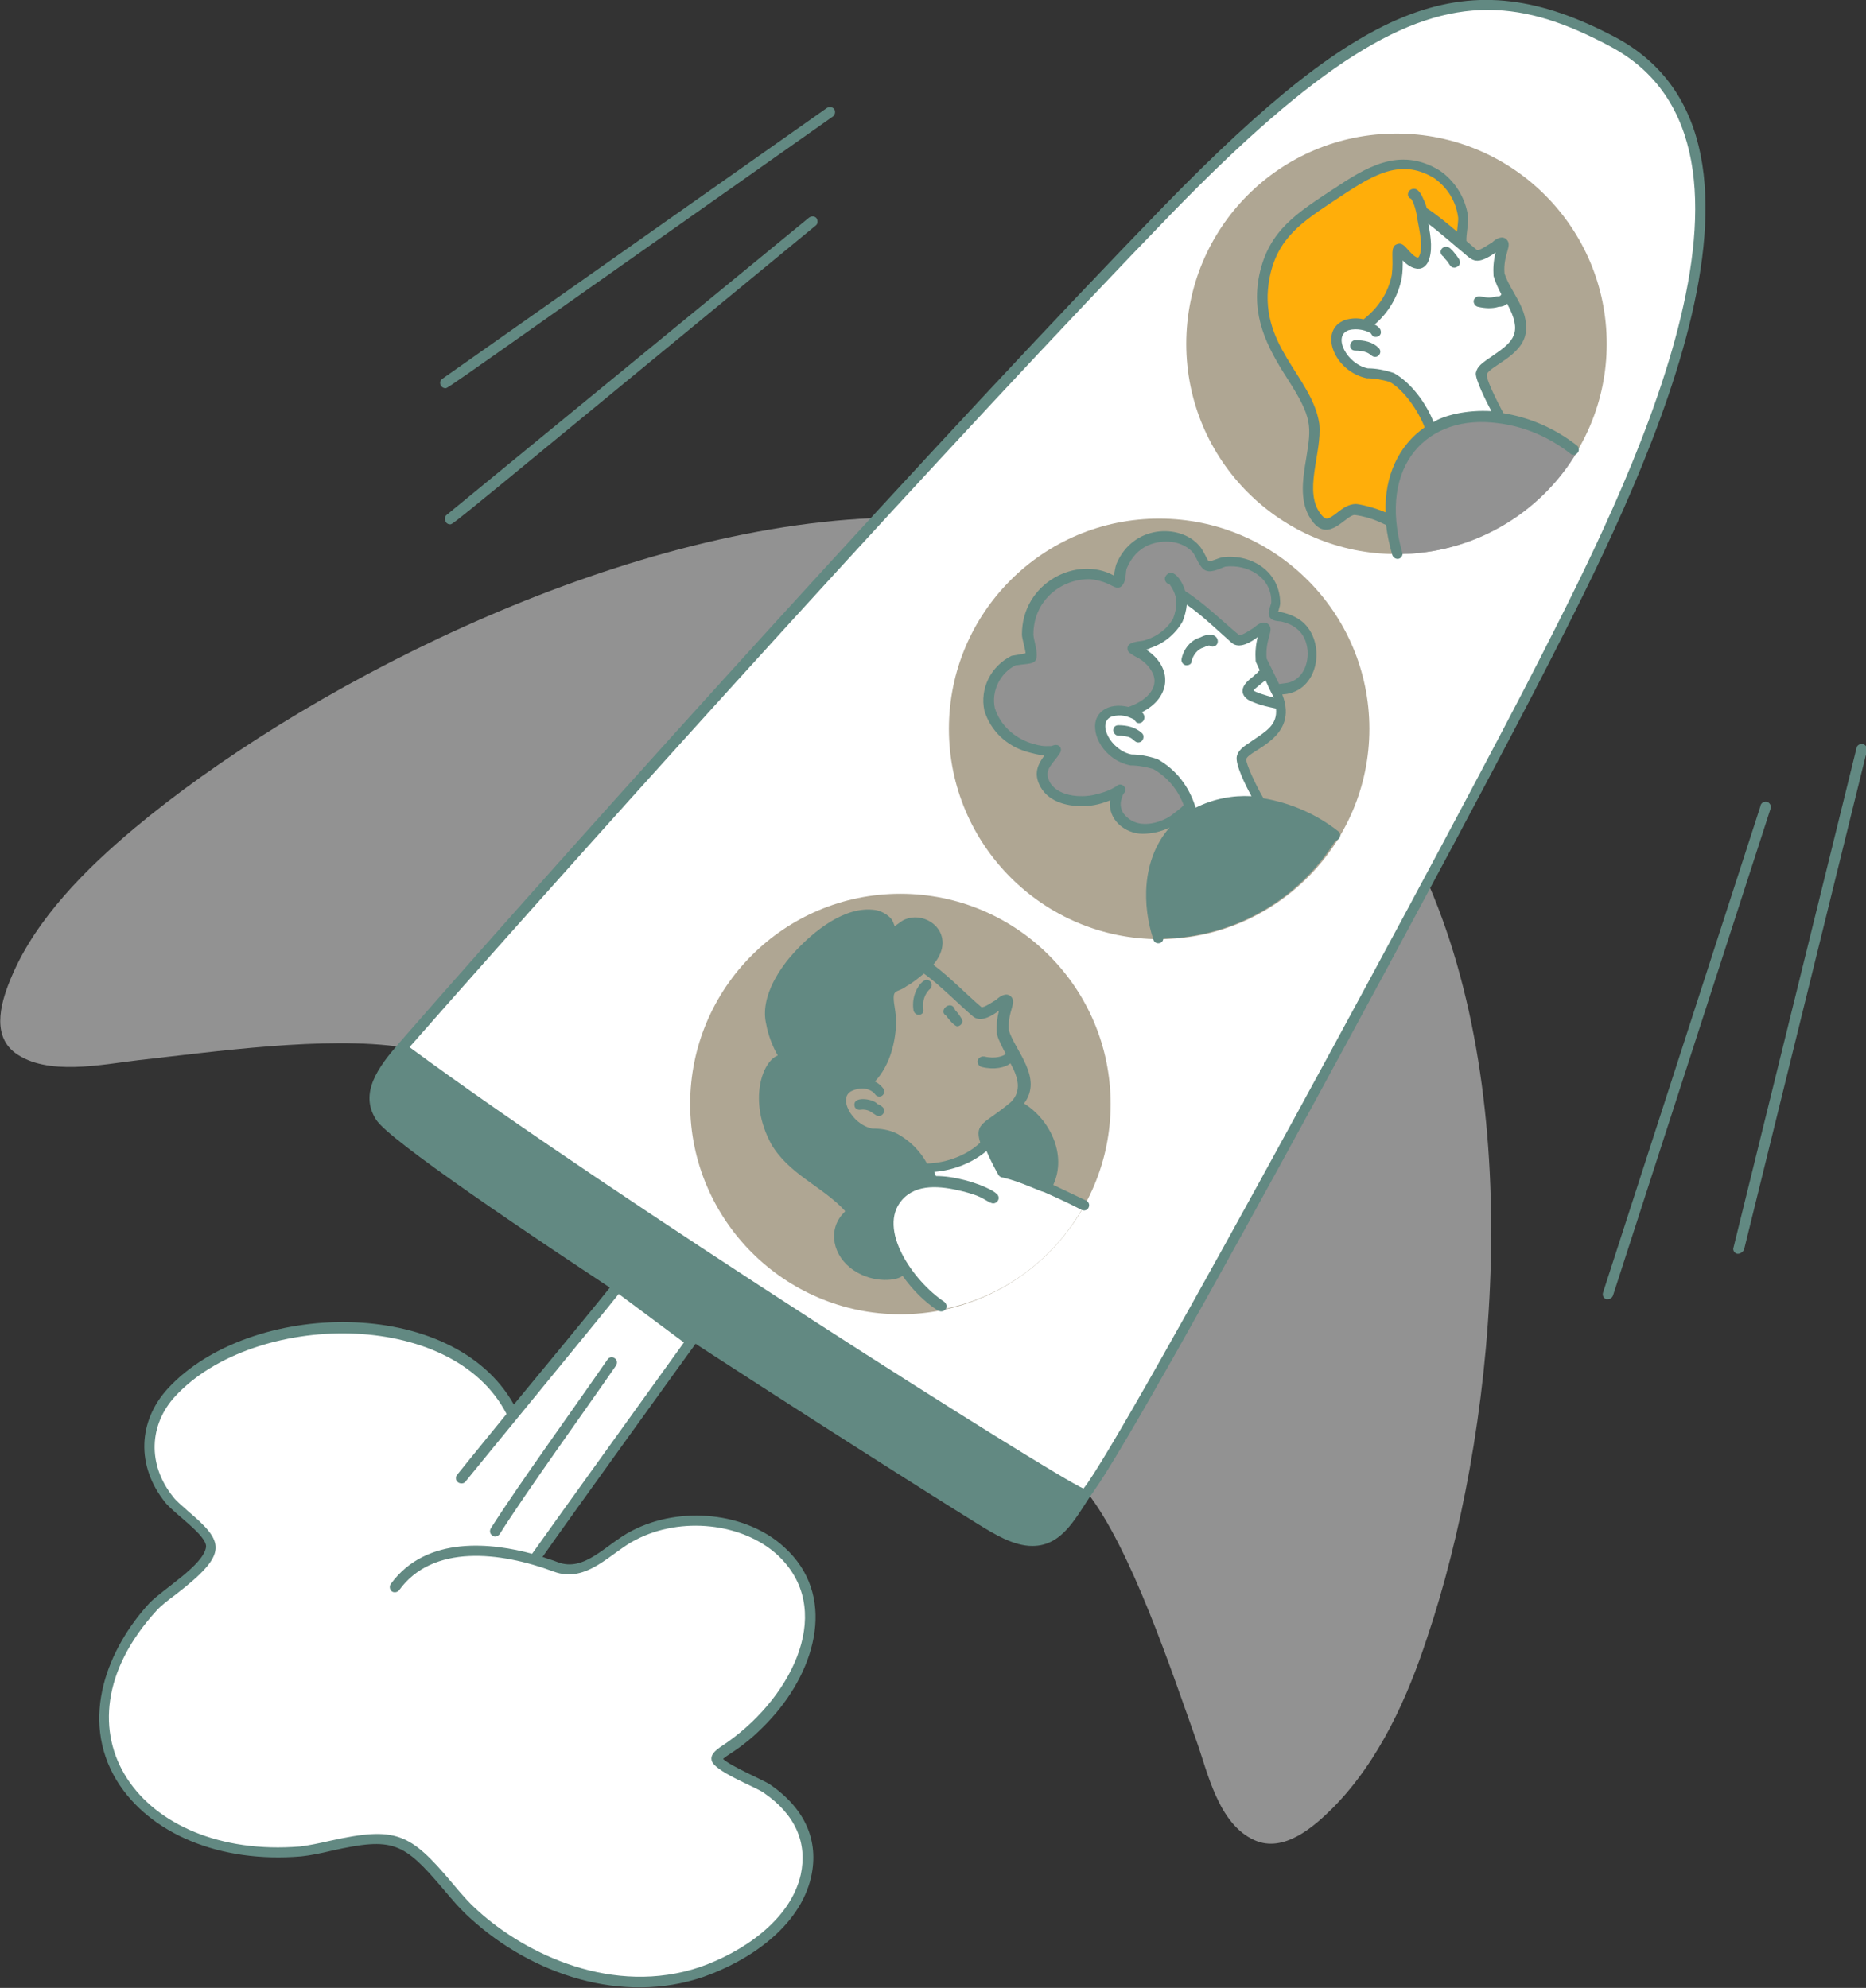
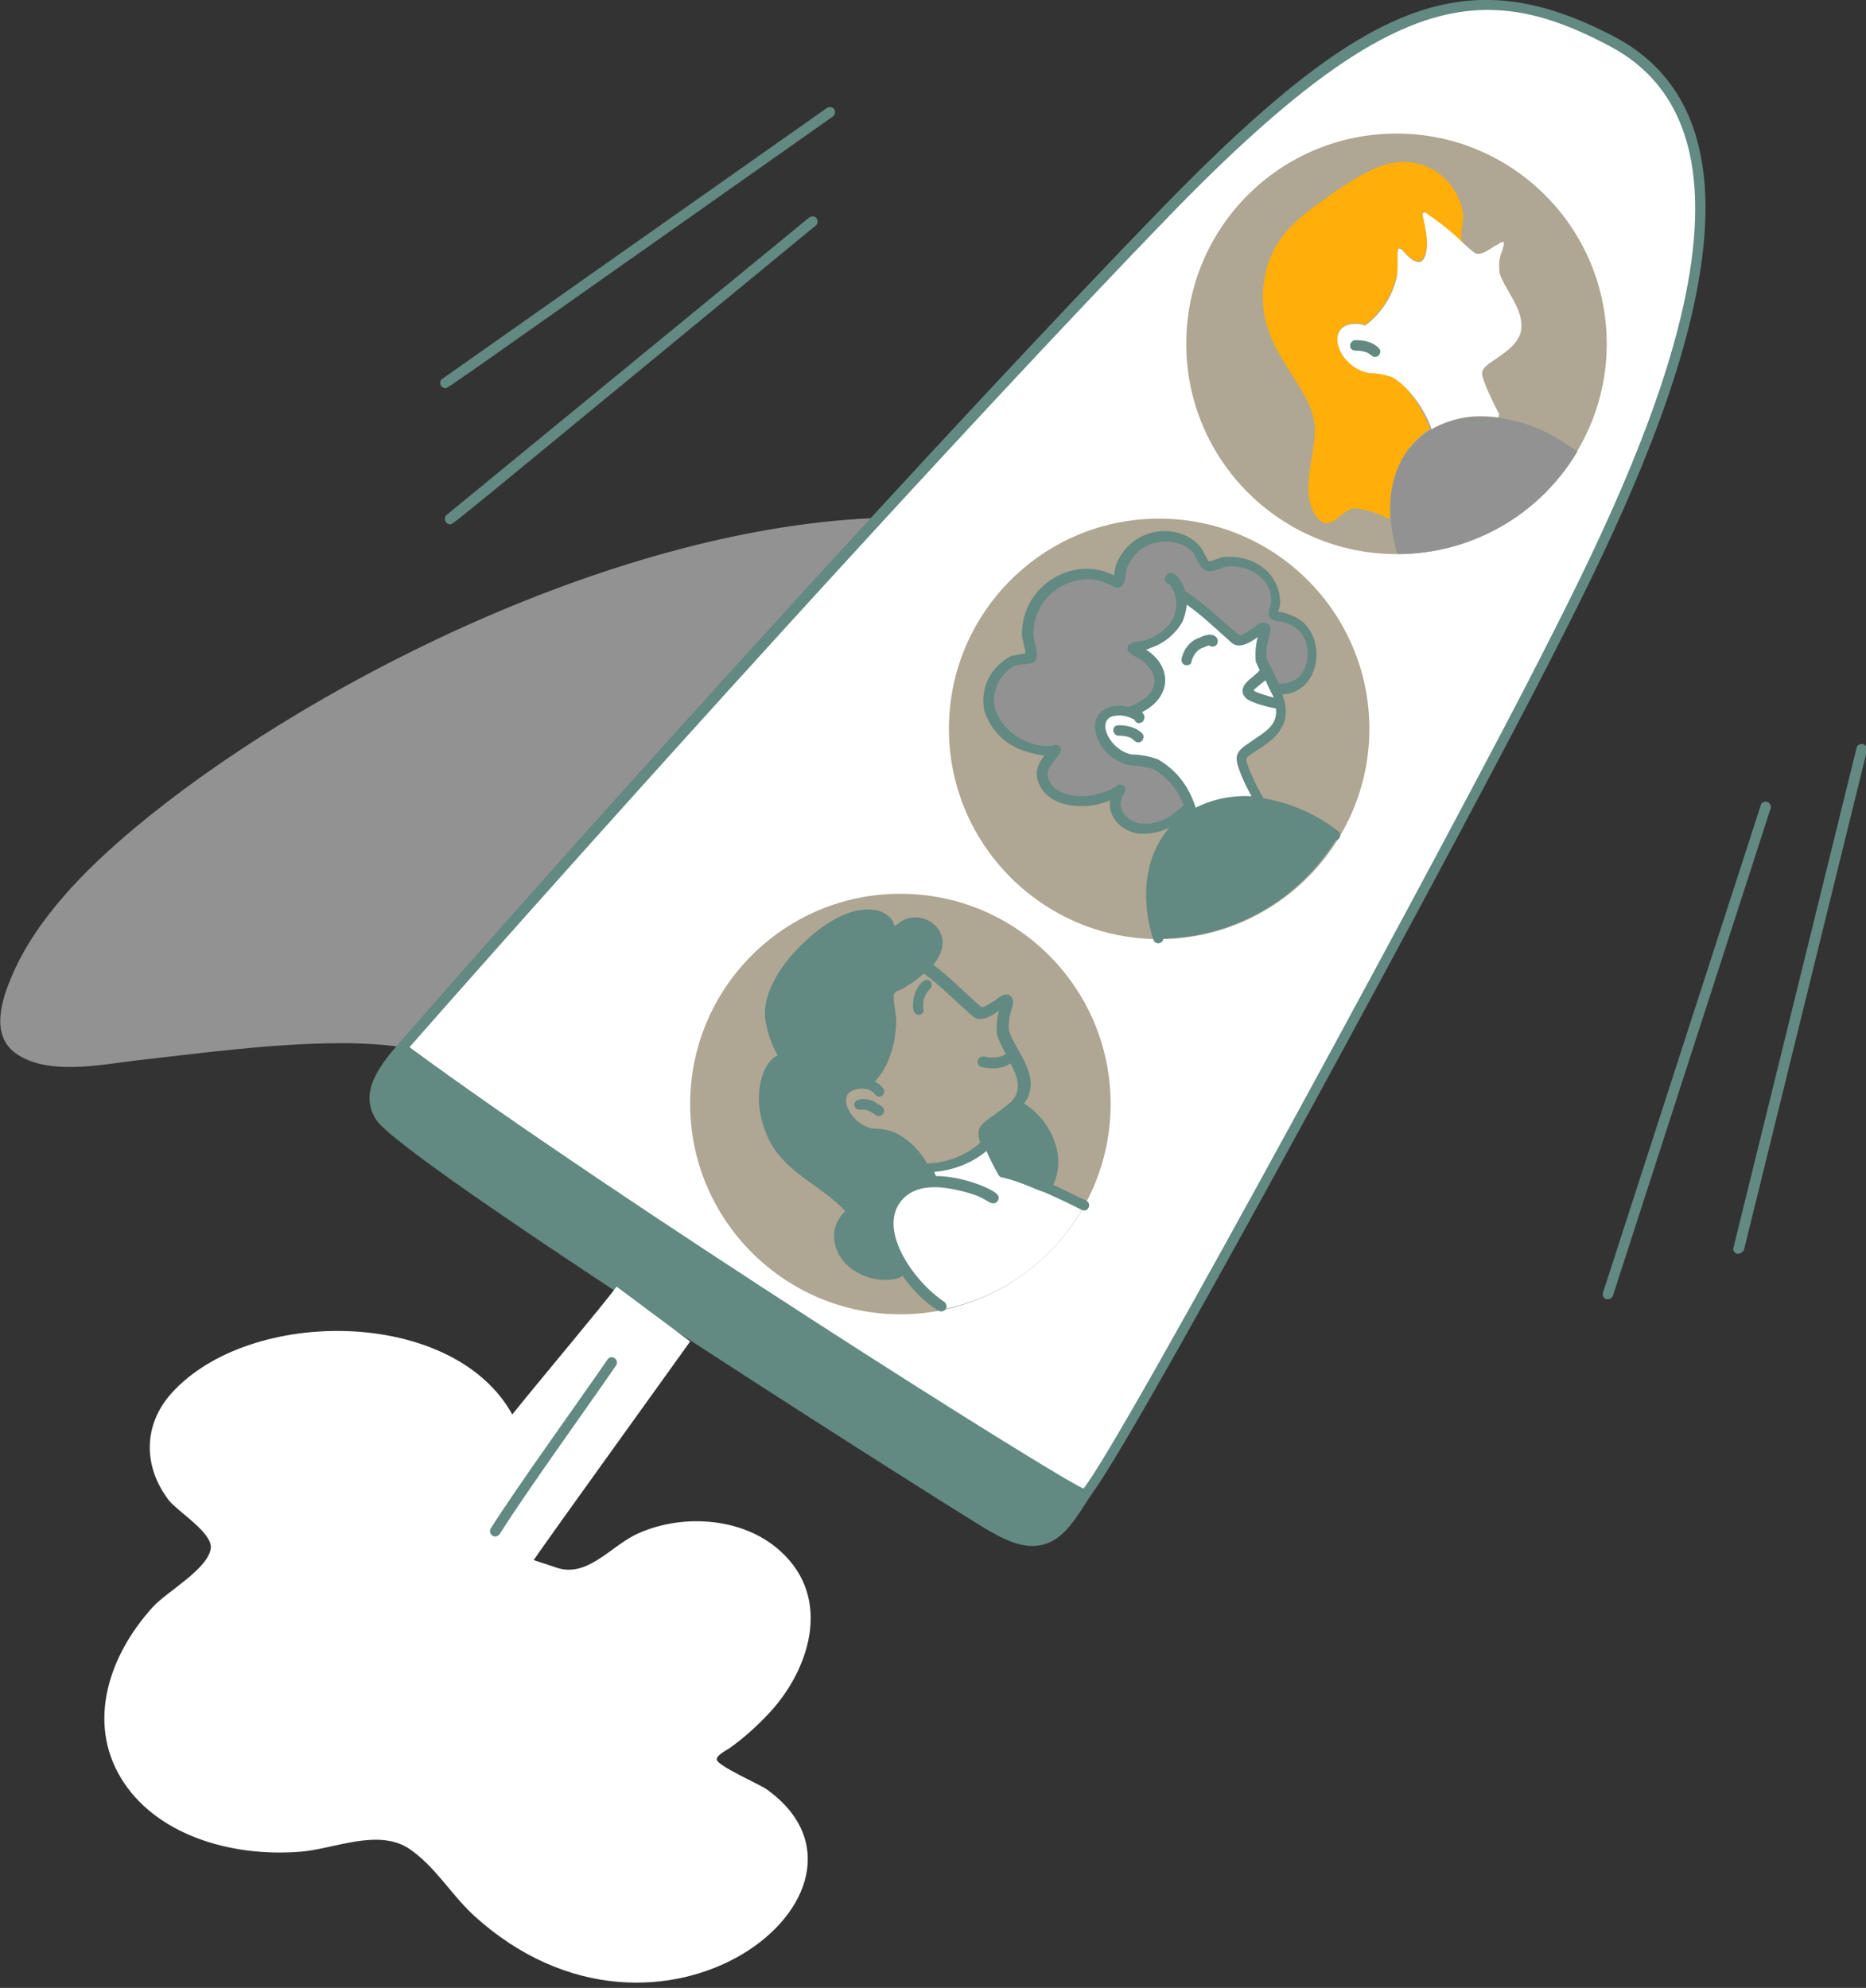
<svg xmlns="http://www.w3.org/2000/svg" viewBox="0 0 357.7 381">
  <rect x="0" y="0" width="357.7" height="381" fill="#333333" stroke="none" />
  <path d="m77.1 200.7c47.8-53.8 102.5-115 146.9-160.4 40.9-41.9 59-45.9 85-32.3 36.1 18.8 6.5 80.9-13 118.9-8.6 16.9-77.1 146-88.8 160.6-52-28.7-130.1-86.8-130.1-86.8z" fill="#fff" />
  <path d="m2.3 187c-1.9 4.4-4.2 11.2.6 14.8 6.1 4.5 16.7 2.2 23.6 1.4 14.4-1.6 36.1-4.7 50.6-2.5 14.2-16.2 52.7-59.4 90.8-100.9l-.5-.5c-51.6 2.3-110.7 33.5-141.7 59.5-9.2 7.7-18.7 17.2-23.4 28.2z" fill="#929292" />
-   <path d="m273.9 169.6-.6-.5c-25.6 48-60.5 111.2-65.1 116.7 8.5 10.6 16.5 34.8 21.1 47.7 2.2 6.1 4.2 16.1 11.2 19.2 5.6 2.5 11.4-2.6 15-6.2 9-9.1 14.4-21.4 18.1-32.7 12.8-38 19.4-99.8.3-144.2z" fill="#929292" />
  <path d="m76.6 199.8c-4.1 4.7-7.8 9.7-4.5 14.8 4.7 7.6 101.9 69.2 115.2 77.4 3.4 2.1 7 4.3 10.6 4.3 6 0 8.5-5.9 11.7-10.4 10.3-14.3 73.7-132 87.2-158.6 16.6-32.5 51.1-100.1 12.6-120.3-28.1-14.7-47.4-7.4-86.2 32.4-41.1 42.3-108.5 116.8-146.6 160.4zm218.5-73.4c-15.4 30.3-80 149.8-87.4 158.9-5.5-2.3-90-55.7-129.2-84.6 38.5-43.8 105.3-117.7 146.2-159.9 27.8-28.6 45-38.9 60.5-38.9 7.8 0 15.2 2.6 23.3 6.9 36.7 19.3 2.9 85.6-13.4 117.6z" fill="#628982" />
  <path d="m172.6 171.3c-22.3 0-40.3 18.1-40.3 40.3s18.1 40.3 40.3 40.3 40.3-18.1 40.3-40.3-18-40.3-40.3-40.3z" fill="#afa693" />
  <path d="m163.2 208c-4 1.4-1.4 8.1 4.1 9.2 1.5 0 3.1.3 4.5.8 2.4 1.4 4.4 3.4 5.6 5.9 7.2 0 10.3-3.8 12.2-4.5-1.2-2.9-.7-3.3 1.9-5 2.1-1.3 4.6-3.1 5-5.6.5-4.1-2.8-7.2-4.1-10.8-.2-1.6-.2-3.1.5-4.5 0-.3.5-1.4.2-1.6-.7-.3-4.1 3.3-5.6 2-.2-.2-9.2-7.7-10-8.9-3.4 3.4-6.1 3.6-6.6 4.7-.6 1.4.3 4.4.3 5.8 0 3.9-2.1 9.4-4.9 12.4-1.2-.2-2.2-.3-3.1.1z" fill="#afa693" />
  <path d="m178.6 226.6c-.5-1.6-1-2.6-1.3-3 5.4 0 9.8-2.4 11.8-4.9.8 1.9 2 4.1 2.9 5.8h.2c9.2 2.8 13.3 5.3 15.7 6.4-5.6 10.3-15.5 17.7-27 20-2.8-1.9-4.6-3.4-7.6-7.9-6.7-9.9-1.3-16.4 5.3-16.4z" fill="#fff" />
-   <path d="m183.5 196.7c-.6 0-2-1.8-2.1-2-1.7-1 1-3.3 1.7-1.1.5.5.9 1.1 1.2 1.6.1.2.2.4.2.5 0 .5-.5 1-1 1z" fill="#628982" />
  <path d="m168.5 213.9c-.5 0-.6-.2-1.1-.5-.2-.1-.4-.3-.6-.4-.6-.3-1.2-.4-1.9-.3-.5.1-1.1-.3-1.1-.8-.3-1.9 3.5-1.3 4.3-.4.1.1.2.2.4.2.2.1.5.3.7.5s.3.4.3.7c0 .5-.5 1-1 1z" fill="#628982" />
  <path d="m176.1 194.5c-.5 0-.9-.4-1-.9-.5-3.3 1.6-5.8 2.5-5.8 1 0 1.4 1.3.5 1.9-.8.9-1.3 2-1.1 3.7v.1c.1.6-.3 1-.9 1z" fill="#628982" />
  <path d="m149.1 202.3c-3 1.1-5.7 8.7-1.3 16.9 3.4 5.9 9.9 8.2 14.2 12.9 0 .1-.2.3-.3.4-3.1 3.2-2.1 8.3 2 11 3.9 2.6 8.5 1.9 9.3 1 2 2.8 4.2 5 6.8 6.7h.1c.5.3 1.1.1 1.4-.3.3-.5.1-1.1-.3-1.4-6-4-12.9-14-8.1-19.5 2.8-3.2 7.4-2.7 11.5-1.7 3.6.9 3.9 1.4 5.4 2.2h.1c.5.3 1.1.1 1.4-.4s.1-1.1-.4-1.4c.2.1-1.4-1.3-5.9-2.5-1.9-.5-3.8-.8-5.6-.8-.1-.2-.2-.5-.3-.8 3.8-.3 7.4-1.8 10-4 .6 1.4 1.4 3 2.3 4.6.2.3.5.5.9.5 3.4.8 6.7 2.5 7.9 2.8 7 3.1 7 3.5 7.6 3.5 1 0 1.4-1.4.4-1.9-2.1-1-4.2-2-6.3-3 2.7-5.8-.7-12.6-5.6-15.6 3.7-4.9-1.7-10.1-2.9-14-.3-3.7 1.6-5.3.4-6.5-.9-.9-2.2 0-2.8.6-.4.2-2.5 1.7-2.9 1.4-2.6-2.2-6.1-5.8-9.2-8.1 4.9-5.8-1.4-10.8-5.8-8.5-.5.3-1.1.8-1.6 1.1-.1-.3-.3-.8-.4-1-.3-.7-1.8-1.9-3.4-2.1-5.7-.8-11.7 4-15.6 8.3-2 2.2-6.6 8.1-5.2 13.7.3 1.8 1.2 4.2 2.2 5.9zm18.1 14c-4-.8-6.8-6.2-3.7-7.3 1.9-.8 3.6-.2 4.3.8.3.4.9.5 1.3.2s.6-.9.2-1.4-.9-1-1.6-1.3c3.1-3.3 4-8 4.1-11.5 0-.6-.1-1.3-.2-2.1-.8-4.7.1-3.1 2.2-4.7 1.1-.6 2.2-1.5 3.3-2.4 3 2.1 6.8 6 9.4 8.2 1.5 1.3 3.8-.2 5-1.1-.4 1.5-.5 3-.4 4.5.4 1.4 1.1 2.6 1.7 3.8-.4.4-2 1-4.1.5h-.1c-.5-.1-1.1.3-1.2.8s.3 1.1.8 1.2c2.4.6 4.5.1 5.5-.7 1.5 2.7 2.2 5.3.1 7.4-4.9 4.2-7.1 3.9-5.9 7.8-2.4 2.3-6.3 3.9-10.2 4-1.3-2.4-3.3-4.4-5.7-5.7-1.6-.8-3.2-1-4.8-1z" fill="#628982" />
  <path d="m222.2 99.4c-22.3 0-40.3 18.1-40.3 40.3s18.1 40.3 40.3 40.3 40.3-18.1 40.3-40.3-18-40.3-40.3-40.3z" fill="#afa693" />
  <path d="m212.7 136.2c-4 1.4-1.4 8.1 4.1 9.2 1.5 0 3.1.3 4.5.8 3.1 1.7 6.1 6.3 7.3 9.8 2.9-1.8 8.2-3 13.4-2.2-.4-.6-3.9-7-3.7-8.7.2-1.1 1.6-1.9 2.5-2.3 2-1.4 4.5-3 5-5.6.4-4.2-2-5.4-3.9-10.8-.2-1.6-.2-3.1.5-4.5 0-.3.5-1.4.2-1.6-.7-.4-4.1 3.1-5.6 2-2.8-2.3-6.1-5.6-9.2-7.7h-1.2c.5 3.8-2.7 7.3-6.4 8.4-.6.3-2.5.3-3 .8.6.5 1.3.8 1.9 1.1 1.3.8 2.4 1.9 3 3.3 1.9 4.4-2 6.9-5 8.3-1.6-.4-3.3-.6-4.4-.3z" fill="#fff" />
  <path d="m194.3 126.7c-3.6 1.7-5.5 5.6-4.7 9.1 1.3 3.4 3.9 6.1 7.5 7.2 1.1.3 2.2.5 3.3.6h1.2c.2 0 .8-.3.6-.2-1.2 2-3.4 3.4-2.2 6.2 1.6 3.7 6.7 4.3 10 3.4 1.1-.3 2-.6 3.1-1.1.5-.2.9-.3 1.2-.6s.1-.2-.3 1.1c-.5 1.4-.1 3.1.9 4.2 4.8 4.9 10.5.7 13.1-2-1.1-3.6-3.5-6.6-6.7-8.4-1.4-.5-3-.8-4.5-.8-5.4-1.1-8.1-7.8-4.1-9.2 1.4-.3 2.8-.3 4.2.3.2 0 6.9-3.4 4.8-8.1-.6-1.4-1.7-2.5-3-3.3-.6-.3-1.3-.6-1.9-1.1.5-.5 2.3-.5 3-.8 3.5-1.2 6.9-4.8 6.4-8.4h1.2c3.1 2 6.4 5.3 9.2 7.7 1.6 1.3 4.9-2.4 5.6-2 .3.2-.2 1.2-.2 1.6-.6 1.4-.6 3-.5 4.5.8 2.2 1.9 4.2 3 6.1l1.7-.6c6.7-1 6.5-12.9-1.2-13.7-.2 0-1.4 0-1.4-.3-.2-.5.5-1.7.5-2.3 0-5.2-5.1-8.7-9.8-7.8-.8.2-2.3 1.1-3.1.8s-1.7-2.7-2.2-3.3c-4.8-4.2-11.3-2.7-14.2 3.3-.3.6-.3 2.8-.8 3.1-.2.3-1.1-.3-1.2-.5-6.8-3.4-15.9 1.7-15.9 10.5 0 .9 1.1 3.6.6 4.4 0 0-2.8 0-3.2.4z" fill="#929292" />
  <path d="m227.5 127.5c-.1 0-.1 0-.2 0-.5-.1-.9-.6-.8-1.2.4-2 1.8-3.6 3.5-4.1 3.5-1.8 4.2 1.3 2.7 1.7-.3.1-.7 0-.9-.2-.4.1-.7.2-1.1.4-1.1.3-2 1.4-2.3 2.7 0 .4-.4.7-.9.7z" fill="#628982" />
  <path d="m218.2 142.3c-.6 0-.8-.5-1.5-.9-.6-.3-1.5-.4-2.3-.4-.5 0-.9-.4-1-1 0-.6.4-1 1-1 1.7 0 3.3.4 4.5 1.5.2.2.3.4.3.7 0 .7-.5 1.1-1 1.1z" fill="#628982" />
  <path d="m193.9 125.7c-4 2-6.1 6.3-5.2 10.5 1.2 3.9 4.3 6.8 8.2 7.9 1.1.3 2.2.6 3.3.7-1 1.4-2.1 3.1-1 5.5 1.4 3.2 5 4.2 8.1 4.2 1.7 0 3.2-.2 5.5-1.1-.5 3.6 2.8 6.4 6.2 6.4 1.8 0 3.6-.4 5.2-1.2-5.5 6.3-5.2 15.2-3.1 21.5.3 1 1.8.9 1.9-.2 13.5-.3 25.9-7.4 33-18.8.3 0 .5-.2.7-.4.3-.4.3-1.1-.2-1.4-4.2-3.3-9.1-5.4-14.3-6.3-1.3-2.2-3.4-6.6-3.3-7.5.5-1.8 10.2-4 6.9-12.4l.9-.1c6.3-1.1 7.4-10 3-13.8-1.1-.9-2.4-1.5-4.2-1.9-.6-.1-.6.2-.4-.3.1-.5.3-.9.3-1.4 0-5.9-5.3-9.5-11.1-8.8-.8.2-2.1.8-2.6.8-.5-.7-1.1-2.3-1.9-3.1-3.6-4.1-12.6-4-15.8 3.6-.2.5-.3 1.4-.5 2.2-7.1-3.9-17.6 1.4-17.6 11.3 0 .8.6 2.6.7 3.6-.7.2-2.2.4-2.7.5zm35.3 29.1c-1.3-4.2-3.8-7.3-7.3-9.3-1.8-.6-3.5-.9-5-.9-4-.8-6.8-6.2-3.7-7.3 1.7-.4 2.8-.1 4.2.6.1.2.3.4.5.6 1.1.5 2.1-1 1-2 5.6-2.8 6-8.6.8-12 .3-.1.6-.1.8-.3 2.5-.8 4.8-2.6 6.2-5.1.4-1 .7-2.1.8-3.2 2.9 2 6 5 8.6 7.3 1.5 1.3 3.8-.2 5-1.1-.4 1.5-.5 3-.4 4.5 0 .2 0 .2.8 1.9-.2.1-.3.2-.4.4-.3.2-.6.5-.7.6-.5.5-2.4 1.6-2.2 3.2.3 1.3 1.6 1.7 2.1 1.9 1.4.6 2.9.9 4.3 1.2.3 3.1-1.8 4.3-4.6 6.2-.9.7-2.5 1.4-2.9 2.9s1.7 5.7 2.8 7.7c-3.6-.2-7.3.5-10.7 2.2zm15-21.1c-1.6-.4-3.8-1.1-3.9-1.4 0-.1 2.2-1.9 2.3-1.9 1.1 2.5 1.3 2.7 1.6 3.3zm-53.5 2c-.7-3.2 1-6.7 4-8.2 0 0 .4 0 .9-.1 2-.2 2.7-.3 3-1 .5-1.3-.5-3.8-.5-4.8 0-6.5 5.3-10.7 10.9-10.6 4.1.5 4.5 2.1 5.8 1.5 1.2-.8.9-2.9 1.2-3.6.9-2.1 2.3-3.6 4.1-4.4 2.9-1.2 6.4-.9 8.5 1.3.7.8 1.4 3.3 2.7 3.6 1.1.4 2.9-.6 3.6-.8 4.2-.5 8.9 2 8.8 6.8 0 .8-1.9 3.6 1.8 3.7 1.4.3 2.4.8 3.2 1.5 3.2 2.6 2.5 9.5-2 10.3l-1.5.2c-.8-1.6-1.6-3.3-2.4-4.9-.3-3.8 1.5-5.4.4-6.5-.8-.8-2-.2-2.8.6-.4.2-2.5 1.7-2.9 1.4-2.9-2.4-6.9-6.3-10.3-8.4-.5-1.8-1.8-3.6-2.8-3.5-.4 0-.8.3-1 .7-.1.1-.1.3-.1.4 0 .6.4 1 .9 1.1 1.7 2.3 1.5 4.3.7 6.5-1.1 2-3 3.4-5.1 4.1-.8.4-2.6.2-3.4 1 0 0-.1.1-.1.1-.3.4-.2 1.1.2 1.4.7.5 1.4.9 2 1.2 1.1.7 2 1.7 2.5 2.8 1.3 3-1.7 5.4-4.7 6.4-2.4-.6-5.1-.1-6.1 2.2-1.2 3 1.5 8 6.5 9 1.5 0 3 .3 4.4.7 2.6 1.5 4.7 3.9 5.8 6.9-.7.7-.2.3-2.4 2-1.1.8-5.8 3.2-8.8 0-.8-.8-1.1-2.1-.7-3.2.1-.4.2-.7.4-1 1-1-.5-2.4-1.4-1.4-.6.3-1.2.9-4.1 1.6-2.8.7-7.5.3-8.8-2.7-1-2.2.8-3.2 2.1-5.3.5-.8-.1-1.9-1.4-1.4-.3.1 0 .1-1.3.1-1 0-2-.3-3-.6-3.2-1.1-5.8-3.5-6.8-6.7z" fill="#628982" />
  <path d="m227.4 65.9c0 22.3 18.1 40.3 40.3 40.3s40.3-18.1 40.3-40.3-18-40.3-40.3-40.3-40.3 18-40.3 40.3z" fill="#afa693" />
  <path d="m242.5 52.8c-2.7 13.5 8.2 19.6 9.5 28.4.6 5.5-3.4 13.3.6 18.1 2.5 3 4.7-1.9 7.2-1.9 2.1.3 4.2.9 6.1 1.9h.6c-.4-6.3 1.4-12.9 7.6-17.1-1.2-3.5-4.1-8.2-7.2-10-1.4-.5-3-.8-4.5-.8-5.6-1.1-8-8.1-4.1-9.2 1.1-.3 2.3-.3 3.4 0 3.9-2.9 6.8-8.4 6.2-13.1 0-.5-.2-1.2.2-1.6.3-.3 1.1.8 1.2.9.8.9 2.7 2.7 3.6.9 1.3-2.2.3-6.1-.3-8.4-.2 0-.2 0 .3-.2 2.5 1.7 4.8 3.7 7.2 5.8l.2-.2c-.5-.6.3-4.4.2-5.2-.5-3.3-2.3-6.2-5-8.1-7-4.4-13-.6-19.1 3.4-6.4 4.6-12.1 7.9-13.9 16.4z" fill="#ffae0a" />
  <path d="m258.3 62.3c-4 1.4-1.4 8.1 4.1 9.2 1.5 0 3.1.3 4.5.8 3.3 1.9 6.5 6.6 7.6 10.2 2.5-1.6 6-3.4 12.7-2.5l.2-.6c-.6-1.1-3.4-6.6-3.3-8 .2-1.1 1.6-1.9 2.5-2.5 2-1.4 4.5-3 5-5.6.5-4.1-2.8-7.2-4.1-10.8-.2-1.6-.2-3.1.5-4.5 0-.3.5-1.4.2-1.6s-1.2.6-1.4.6c-1.1.6-3.1 2.3-4.2 1.4-2.9-2.2-2.9-3.2-9.4-7.7l-.5.2c0 1 1.7 5.9.3 8.6-.9 1.7-2.8 0-3.6-.9-.2-.2-.9-1.2-1.3-.9-.4.4 0 2.4-.3 5.2-.8 3.8-3 7.2-6.1 9.5-1.1-.4-2.3-.4-3.4-.1z" fill="#fff" />
  <path d="m267.8 106c-4.9-17 4.7-27.8 19.4-25.9 8.7 1.1 13.6 5.6 15.2 6.4-7.2 12.2-20.3 19.7-34.5 19.7v-.2z" fill="#929292" />
  <g fill="#628982">
-     <path d="m241.4 52.7c-1.6 7.8 1.4 13.7 5.4 19.9 4.8 7.5 4.6 9 3.6 15.2-.7 4.2-1.5 8.9 1.4 12.4 3.1 3.7 6.2-1.5 7.9-1.5 3.6.5 5.5 1.8 6 1.9.2 1.8.6 3.7 1.2 5.8.2.5.7.8 1.2.7s.9-.7.7-1.2c-4.8-16.9 5-26.6 18.3-24.8 5 .6 9.8 2.6 14 5.9.4.3 1 .2 1.3-.2.4-.4.3-1.1-.1-1.4-4.2-3.3-9.1-5.4-14.1-6.2-.1-.2-3.3-6.1-3.2-7.4.4-1.6 7-3.6 7.5-8.2.5-4.5-3-7.7-4.1-11.2-.3-3.7 1.6-5.3.4-6.5-.8-.8-2-.2-2.8.6-.6.3-2.5 1.7-2.9 1.4-1.1-.9-1.4-1.2-2-1.7-.1-1 .5-3.9.3-4.8-.5-3.5-2.5-6.7-5.4-8.7-7.8-4.8-14.4-.4-20.2 3.4-7.1 4.7-12.6 8-14.4 16.6zm44.5 26.1c-4.9-.3-9.3.9-11.1 2.1-1.3-3.4-4.2-7.5-7.6-9.4-1.8-.6-3.5-.9-5-.9-4-.8-6.8-6.2-3.7-7.3 1.7-.5 3.6.1 4.3.6.1.2.3.5.5.6.5.2 1.1 0 1.3-.4.2-.3.1-.9-.1-1.1-.2-.3-.6-.6-1-.8 2.7-2.3 4.5-5.4 5.2-8.9.2-1.2.2-2.3.2-3.4.6.7 1.9 1.7 3.1 1.6.5 0 1.2-.3 1.7-1.2 1-2 .6-4.9.1-7.4 1.8 1.3 6.5 5.4 6.8 5.6 1.7 1.5 2.5 2.4 6.1-.1-.4 1.5-.5 3-.4 4.5.4 1.3.9 2.4 1.5 3.5-.1.2-.1.1-.2.3-.2.1-.5.1-.7.1-.9.3-2 .3-3.1 0h-.1c-.5-.1-1.1.3-1.2.8s.3 1.1.8 1.2c1.3.3 2.7.4 4 0 .6 0 1.2-.2 1.6-.6 3 5.5 1.3 7.2-2.5 9.8-2.5 1.7-3.2 2.2-3.5 3.5-.1 1.2 1.9 5.3 3 7.3zm-33 2.4c-1.4-9.2-12.1-15.1-9.5-28.1 1.5-7.5 6.3-10.6 12.3-14.6 6.7-4.4 12.4-8.6 19.3-4.3 2.5 1.8 4.1 4.4 4.5 7.4.1.4-.1 1.7-.2 2.8-1.9-1.6-3.8-3.2-5.8-4.5-.2-.9-.6-1.6-1-2.5-.6-1-1-1.2-1.4-1.2-1.2-.1-1.7 1.5-.6 1.9.8 1.1 1.2 3.7 1.2 3.9.4 2.2 1.2 5.5.3 7.2-.4.8-2.4-1.7-2.6-1.9-.3-.3-.7-.6-1.1-.6-.3 0-.6.1-.9.3-.9.9-.2 2.4-.6 5.7-.7 3.4-2.5 6.2-5.4 8.5-1.2-.3-2.4-.2-3.5.1-5.3 1.9-2.2 9.9 4.1 11.2 1.5 0 3 .3 4.4.7 2.8 1.6 5.5 5.6 6.7 8.7-5 3.5-7.7 9.3-7.5 16.3-2.3-1-5.1-1.6-5.7-1.6-1.4 0-2.6.9-3.5 1.6-1.8 1.4-2.2 1.5-3 .6-3.8-4.4.1-11.9-.5-17.6z" />
-     <path d="m278.1 47.7c-1.2-1.2-2.8.5-1.4 1.5.1.2.2.3.3.4 1 1 .9 1.7 1.8 1.7.2 0 .4-.1.6-.2.5-.3.6-.9.3-1.4s-.7-1-1.2-1.6c-.2-.1-.3-.3-.4-.4z" />
    <path d="m263.6 68.4c.3 0 .5-.1.7-.3.4-.4.4-1 0-1.4-1.2-1.2-2.8-1.5-4.5-1.5-.5 0-.9.4-1 1 0 .6.4 1 1 1 .8 0 1.6.1 2.3.4.8.4.9.8 1.5.8z" />
    <path d="m333.2 240.3c-.1 0-.2 0-.2 0-.5-.1-.9-.7-.7-1.2l23.6-95.8c.1-.5.7-.8 1.2-.7s.9.7.8 1.2l-23.6 95.8c-.3.4-.7.7-1.1.7z" />
    <path d="m308.2 249c-.1 0-.2 0-.3 0-.5-.2-.8-.7-.6-1.3l30.2-93.3s0 0 0-.1c.2-.5.8-.8 1.3-.6s.8.8.6 1.3l-30.2 93.3c-.2.5-.6.7-1 .7z" />
    <path d="m85.4 74.4c-1 0-1.4-1.3-.6-1.8l73.7-51.9c.5-.3 1.1-.2 1.4.2s.2 1.1-.2 1.4c-74.1 52.2-73.8 52.1-74.3 52.1z" />
    <path d="m86.3 100.5c-.3 0-.6-.1-.8-.4-.3-.4-.3-1.1.1-1.4l69.5-57c.4-.3 1.1-.3 1.4.1s.3 1.1-.1 1.4c-69.9 57.5-69.5 57.3-70.1 57.3z" />
  </g>
  <path d="m29.3 308c-8.3 9.1-12.7 21.9-6.1 32.8 6.4 10.6 20.6 15.2 34.4 14.1 6.4-.5 14.8-4.5 20.8-.6 5 3.4 8 8.7 12.3 12.7 36 33 83.1-5 56.2-24.1-1.3-.9-9.2-4.4-9.5-5.6-.2-.9 2.2-2 2.8-2.5 2.5-1.8 4.8-3.9 6.9-6.1 7.9-8.2 12.7-22.2 2.5-31.4-7.3-6.7-19.5-7.3-28.1-3-4.8 2.5-9.2 8.2-15 6.1-1.4-.5-2.8-.9-4.2-1.4 4.8-6.9 25.3-35.3 30-41.9l-14.1-10.5c-3.8 5-12.9 15.7-20 24.5-11.3-20.5-50.3-20.7-65.3-4.1-5.5 6.1-5.5 14.1-.5 20.6 1.9 2.3 8.4 6.2 8 9.2-.6 4-8.5 8.3-11.1 11.2z" fill="#fff" />
  <path d="m94.9 294.5c-.2 0-.4-.1-.5-.2-.5-.3-.6-.9-.3-1.4 5.2-8.2 16.9-24.4 22.4-32.4.3-.4.9-.5 1.3-.2.5.3.6.9.3 1.4-5.5 8-17.2 24.2-22.3 32.3-.2.3-.6.5-.9.5z" fill="#628982" />
-   <path d="m28.6 307.3c-7.8 8.5-13.5 22-6.2 34 6.3 10.2 19.8 15.8 35.3 14.5 1.9-.2 3.8-.6 5.9-1.1 11.7-2.6 13.7-1.7 21.4 7.4 1.6 1.9 3.2 3.8 5.1 5.5 11.9 10.9 29.2 16.6 44.7 11.3 8.6-3 18.5-9.5 20.7-19.2 1.5-6.9-1.1-13-7.9-17.7-1.2-.8-7.6-3.5-9-4.9 1.1-1 4.4-2.4 9.3-7.8 8.7-9.6 12.5-23.7 2.4-32.8-7.2-6.6-19.8-8-29.2-3.1-4.9 2.5-9 8-14.2 6-1-.4-2.1-.7-2.9-1 4.1-5.9 27.9-38.9 29.3-40.8.3-.4.2-1.1-.2-1.4l-14.1-10.5c-.4-.3-1-.2-1.4.2-2.8 3.6-17.2 21-19.1 23.3-11.7-21-50.6-20.1-66.3-3.1-5.7 6.2-6.2 14.8-.5 21.9 1.8 2.2 8 6.3 7.8 8.5-.5 3.5-8.2 8-10.9 10.8zm28.9 46.6c-30.7 2.5-48.5-22.2-27.5-45.2.8-.9 2.2-2 3.7-3.1 10.2-7.9 9.4-10 2.2-16.1-1.1-1-2.2-1.9-2.7-2.6-5-6.2-4.6-13.9.4-19.3 15-16.2 53-17 63.5 3.4 0 0-8 9.8-9.5 11.7-.3.4-.3 1 .2 1.4.4.3 1.1.3 1.4-.1 1.5-1.9 26.5-32.3 29.4-36l12.5 9.3c-1.5 2.1-25.3 35.1-29.1 40.5-7.4-2-20.2-3.7-27.1 5.8-.3.4-.2 1.1.2 1.4s1.1.2 1.4-.2c6.4-8.9 19.4-7.4 29.6-3.6 6.4 2.4 11-3.7 15.8-6.1 8.7-4.5 20.3-3.2 27 2.8 11.3 10.3 3.3 26.9-9.3 35.9-1.2.9-3.5 2-3.2 3.5.2 2.1 8.5 5.2 10 6.3 6.1 4.2 8.4 9.6 7.1 15.7-2 8.8-11.3 14.9-19.3 17.7-16.6 5.6-33.4-2.4-42.7-10.9-1.8-1.6-3.3-3.4-4.9-5.3-8-9.5-10.7-10.8-23.3-8-2.2.5-4.1.9-5.8 1.1z" fill="#628982" />
</svg>